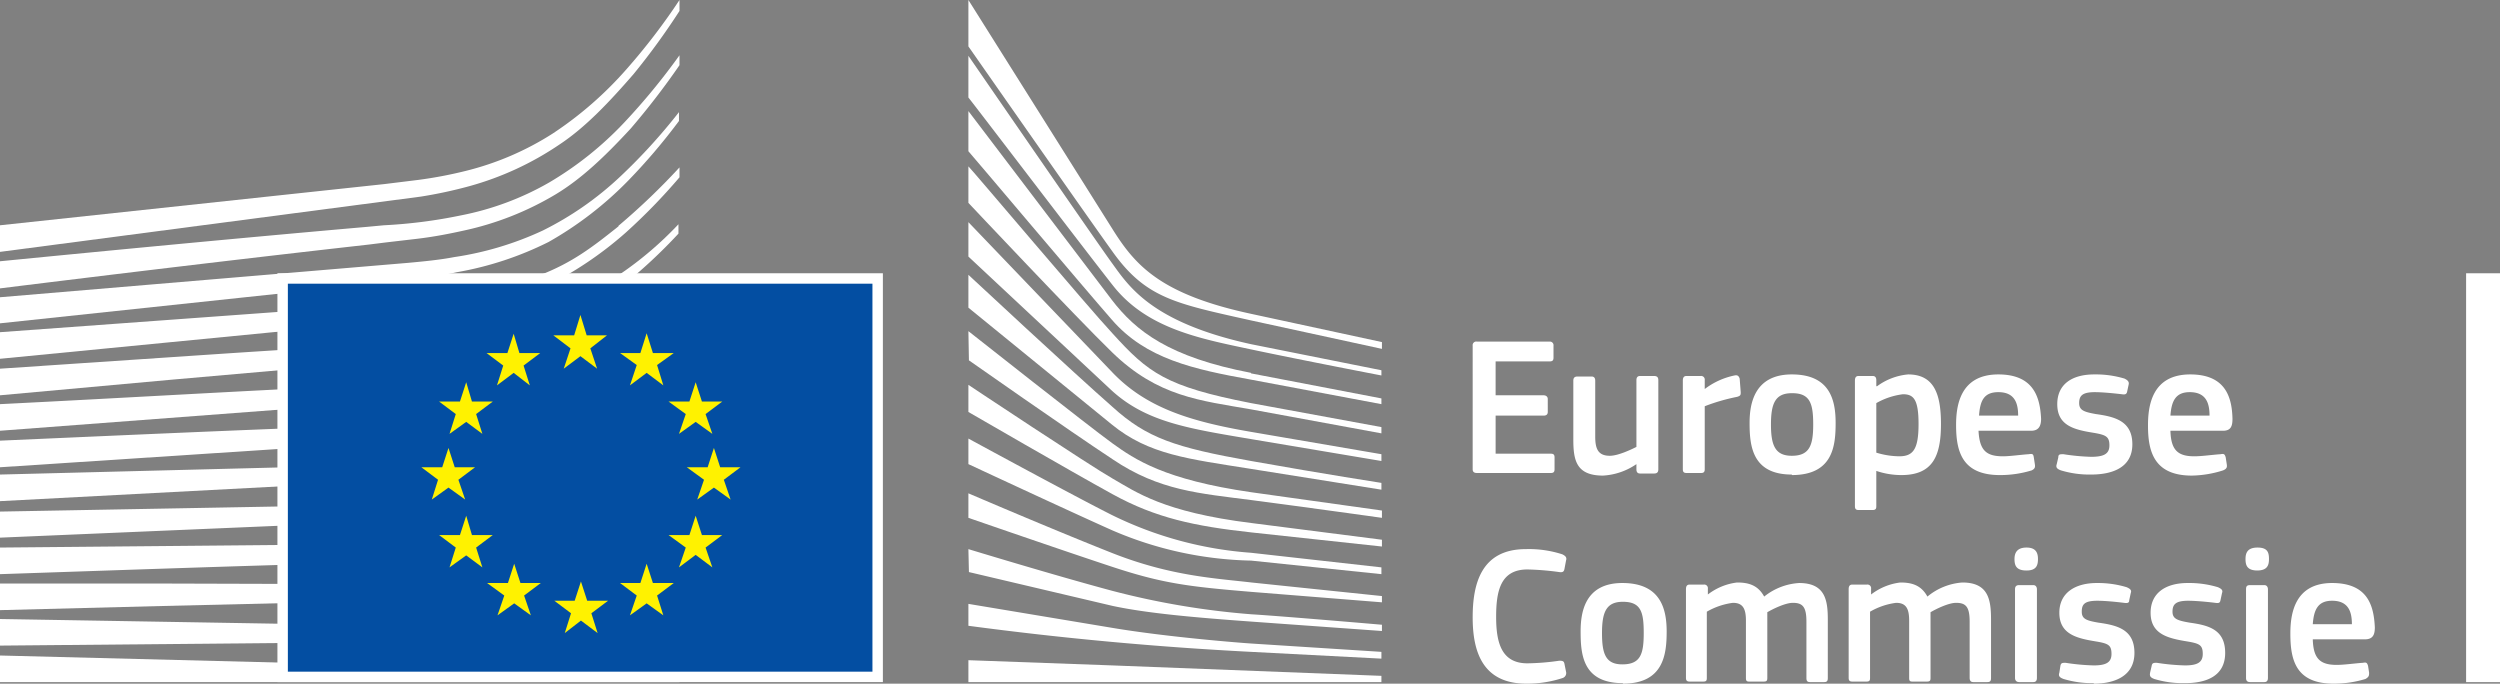
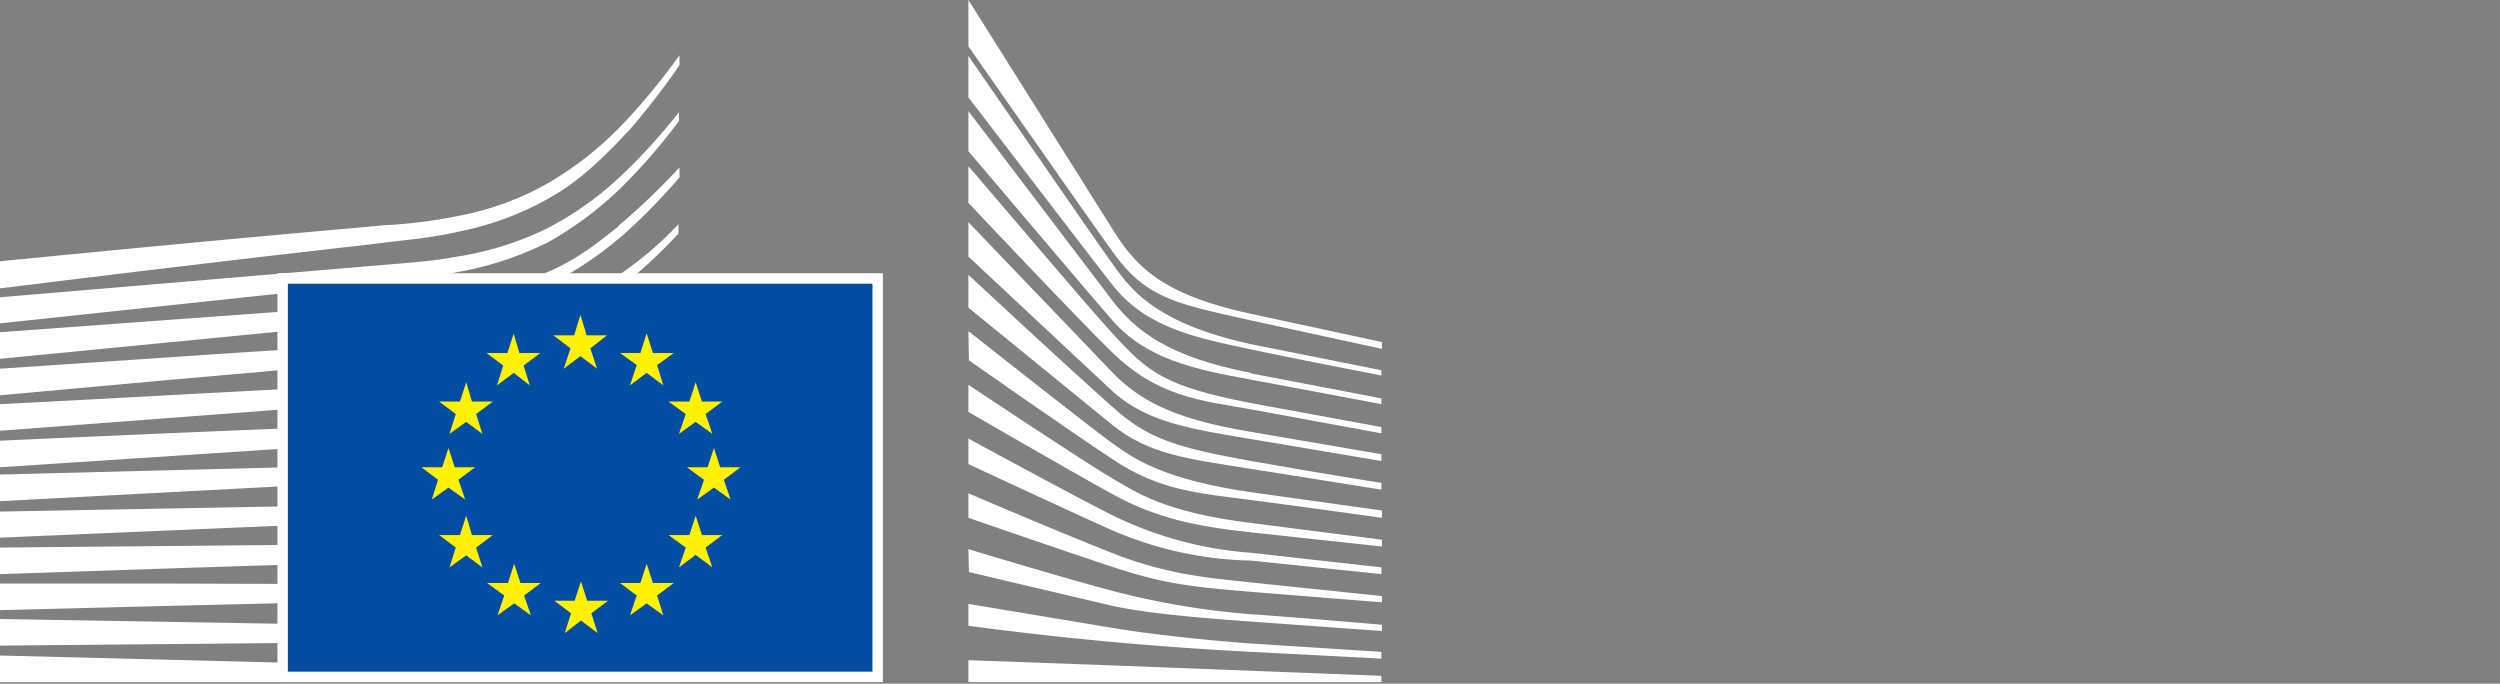
<svg xmlns="http://www.w3.org/2000/svg" viewBox="0 0 479.4 131.1">
  <rect x="0" y="0" width="479.4" height="131.1" fill="#808080" stroke="none" />
  <defs>
    <style>
      .cls-1{fill:#fff}.cls-3{fill:#fff200}
    </style>
  </defs>
  <g id="Layer_2" data-name="Layer 2">
    <g id="NL">
-       <path d="M282.4 66.3a.7.7 0 01.8-.8h14a.7.7 0 01.7.8v2.3c0 .5-.2.7-.7.7h-10.4v6.5h9.2c.5 0 .8.3.8.7V79c0 .4-.2.7-.8.7h-9.2V87h10.6c.5 0 .7.2.7.7V90c0 .5-.2.7-.7.7h-14.2c-.5 0-.8-.2-.8-.7zM317.2 90.8h-2.7c-.5 0-.7-.3-.7-.8V89a12.5 12.5 0 01-6.4 2.2c-5.2 0-5.7-3-5.7-7V73c0-.5.2-.8.8-.8h2.7c.5 0 .7.3.7.8v10.7c0 2.3.5 3.7 2.8 3.7 1.6 0 4.1-1.2 5.1-1.7V72.9c0-.5.2-.8.7-.8h2.7c.6 0 .8.3.8.8V90c0 .5-.2.8-.8.8zM326.9 90c0 .5-.2.7-.7.7h-2.8c-.5 0-.7-.2-.7-.7V73c0-.6.2-.9.7-.9h2.7a.7.7 0 01.8.8v1.7a14.1 14.1 0 015.7-2.6c.5-.1.8 0 1 .6l.2 2.6c0 .5 0 .7-.7.9a37.3 37.3 0 00-6.2 1.8zM343.6 91c-7.6 0-8.1-5.5-8.1-9.9 0-3.5.8-9.3 8.1-9.3s8.4 4.9 8.4 9.3-.5 10-8.4 10zm0-15.6c-3.2 0-4 2-4 6s.8 6 4 6c3.4 0 4.1-2 4.1-6s-.6-6-4-6zM364.6 91.1a15 15 0 01-4.8-.8V97c0 .4 0 .8-.7.8h-2.7c-.6 0-.7-.3-.7-.8V73c0-.6.2-.9.7-.9h2.7c.5 0 .7.3.7.8V74l.1.1a11.8 11.8 0 016-2.3c5 0 6.3 3.8 6.3 9.5 0 6.2-1.6 9.8-7.6 9.8zm.3-15.5a13.7 13.7 0 00-5.1 1.7v9.5a15.4 15.4 0 004.4.7c2.7 0 3.7-1.4 3.7-6.2s-1-5.7-3-5.7zM379.4 82.6c.2 3.8 1.5 4.9 4.7 4.9 1.3 0 3.4-.3 4.9-.4.7-.1.9-.1 1 .6l.2 1.3c.1.6 0 .9-.6 1.2a20.6 20.6 0 01-6.1.9c-7.3 0-8.4-4.6-8.4-9.6 0-3.6.7-9.7 8.1-9.7 6.8 0 8 4.4 8.2 8.5 0 1.3-.4 2.3-1.9 2.3zm0-2.9h7.6c0-2.3-.6-4.5-3.8-4.5-2.8 0-3.5 1.7-3.7 4.5zM401 91a18.9 18.9 0 01-5.8-.8c-.8-.3-1-.6-.8-1.2l.3-1.3c0-.6.3-.6 1-.6a41.1 41.1 0 005.3.5c2.5 0 3.5-.6 3.5-2.2 0-1.7-.7-2-3-2.4-3.8-.6-7-1.4-7-5.5 0-3.8 2.8-5.7 7.1-5.7a19.1 19.1 0 015.8.8c.6.3.9.6.8 1.1l-.3 1.4c-.1.5-.4.6-1 .5-1.7-.2-3.8-.4-5.2-.4-2.4 0-3 .7-3 2.1s1 1.7 3.2 2.1c3.6.5 7 1.3 7 5.8S405 91 401 91zM416.2 82.6c.1 3.8 1.5 4.9 4.6 4.9 1.4 0 3.5-.3 5-.4.6-.1.8-.1 1 .6l.2 1.3c.1.6 0 .9-.7 1.2a20.7 20.7 0 01-6 1c-7.3 0-8.4-4.7-8.4-9.6 0-3.7.7-9.8 8.1-9.8 6.8 0 8 4.4 8.1 8.5 0 1.4-.3 2.3-1.8 2.3zm0-2.9h7.5c0-2.3-.6-4.5-3.8-4.5-2.7 0-3.5 1.7-3.7 4.5zM292.6 105.3a20.7 20.7 0 017 1c.6.3.9.6.7 1.2l-.3 1.6c-.1.5-.3.7-1 .6a52.6 52.6 0 00-6.1-.5c-5.2 0-6 4.2-6 9.1s1 8.9 6 8.9a46.2 46.2 0 006.1-.5c.7 0 .9.1 1 .6l.3 1.5a1 1 0 01-.6 1.2 21.8 21.8 0 01-7 1.1c-8.5 0-10.3-6.3-10.3-12.7s1.6-13.1 10.2-13.1zM311.2 131c-7.7 0-8.1-5.5-8.1-9.9 0-3.5.7-9.3 8-9.3s8.5 4.9 8.5 9.3-.6 10-8.4 10zm0-15.6c-3.2 0-4 2-4 6s.7 6 3.9 6c3.5 0 4.1-2 4.1-6s-.5-6-4-6zM349.8 130.8h-2.7c-.6 0-.7-.3-.7-.8v-10.8c0-2.8-.7-3.6-2.6-3.6-1.4 0-3.7 1.1-4.9 1.8V130c0 .5-.1.7-.7.7h-2.8c-.5 0-.6-.2-.6-.7v-11c0-2.3-.6-3.4-2.5-3.4a13.4 13.4 0 00-5 1.7V130c0 .5-.1.7-.7.7H324c-.5 0-.7-.2-.7-.7v-17c0-.6.2-.9.7-.9h2.7a.7.7 0 01.8.8v1.1a11.4 11.4 0 015.6-2.3c2.2 0 4 .5 5.2 2.7a11.8 11.8 0 016.7-2.6c5 0 5.5 3.3 5.5 7V130c0 .5-.1.8-.7.8zM381.1 130.8h-2.7c-.5 0-.7-.3-.7-.8v-10.8c0-2.8-.7-3.6-2.6-3.6-1.4 0-3.7 1.1-4.9 1.8V130c0 .5-.1.7-.7.7h-2.8c-.5 0-.6-.2-.6-.7v-11c0-2.3-.6-3.4-2.5-3.4a13.3 13.3 0 00-5 1.7V130c0 .5-.1.7-.7.7h-2.7c-.5 0-.7-.2-.7-.7v-17c0-.6.2-.9.7-.9h2.8a.7.7 0 01.8.8v1.1a11.4 11.4 0 015.6-2.3c2.2 0 4 .5 5.2 2.7a11.8 11.8 0 016.7-2.7c5 0 5.5 3.3 5.5 7.1V130c0 .5-.1.8-.7.8zM388.6 109.4c-2 0-2.3-1-2.3-2.2s.5-2.2 2.3-2.2 2.2 1 2.2 2.2-.3 2.2-2.2 2.2zm2 20.6c0 .5-.2.8-.7.8h-2.7c-.5 0-.8-.3-.8-.8V113c0-.6.3-.8.8-.8h2.7c.5 0 .7.4.7.8zM401.5 131a18.9 18.9 0 01-5.8-.8c-.8-.3-1-.6-.8-1.2l.2-1.3c.1-.6.4-.6 1-.6a41.1 41.1 0 005.4.5c2.4 0 3.4-.6 3.4-2.2 0-1.7-.6-2-3-2.4-3.7-.6-7-1.4-7-5.5 0-3.8 3-5.7 7.2-5.7a19.1 19.1 0 015.7.8c.7.3 1 .6.8 1.1l-.3 1.4c0 .5-.3.6-1 .5-1.6-.2-3.7-.4-5.1-.4-2.5 0-3 .7-3 2.1s.9 1.7 3.2 2.1c3.6.5 6.9 1.3 6.9 5.8s-3.9 5.9-7.8 5.9zM419 131a18.9 18.9 0 01-5.9-.8c-.8-.3-.9-.6-.8-1.2l.3-1.3c.1-.6.4-.6 1-.6a41.1 41.1 0 005.4.5c2.4 0 3.4-.6 3.4-2.2 0-1.7-.6-2-3-2.4-3.7-.6-7-1.4-7-5.5 0-3.8 2.9-5.7 7.1-5.7a19 19 0 015.8.8c.7.3 1 .6.8 1.1l-.3 1.4c-.1.5-.3.6-1 .5-1.6-.2-3.8-.4-5.2-.4-2.4 0-3 .7-3 2.1s1 1.7 3.3 2.1c3.6.5 6.8 1.3 6.8 5.8S423 131 419 131zM432.9 109.4c-2 0-2.3-1-2.3-2.2s.4-2.2 2.3-2.2 2.2.9 2.2 2.2-.4 2.2-2.3 2.2zm2 20.6c0 .5-.2.8-.7.8h-2.7c-.6 0-.8-.3-.8-.8V113c0-.6.2-.8.8-.8h2.7c.5 0 .7.4.7.8zM443.5 122.6c.1 3.8 1.5 4.9 4.6 4.9 1.4 0 3.5-.3 5-.4.6-.1.8-.1 1 .6l.2 1.3c0 .5 0 .8-.7 1.2a20.7 20.7 0 01-6.1.9c-7.3 0-8.3-4.6-8.3-9.6 0-3.6.7-9.7 8-9.7 6.9 0 8 4.4 8.2 8.5 0 1.3-.3 2.3-1.9 2.3zm0-2.9h7.5c0-2.3-.6-4.5-3.8-4.5-2.7 0-3.5 1.7-3.7 4.5zM479.4 130.8V52.4h-6.5v78.4h6.5zM0 48.3l80.7-10.6a86 86 0 009.3-2 58.4 58.4 0 0017.3-8c5-3.3 9.6-8.2 14.2-13.5a133.8 133.8 0 008.8-12.1V0a120.4 120.4 0 01-10.1 13.2A70.2 70.2 0 01106 25.6a55.7 55.7 0 01-16.8 7.2 81.4 81.4 0 01-9 1.7l-6.5.8L0 43.2z" class="cls-1" />
      <path d="M105.3 35a55.1 55.1 0 01-16.9 6.3 96 96 0 01-14.8 1.9l-3.2.3c-24 2.1-48 4.4-70.4 6.6v5.2c22.6-2.8 46.7-5.7 70.7-8.4l3.2-.4 6-.7c3.4-.4 6.4-1 9.1-1.6a58 58 0 0017.5-6.9c5-3 9.5-7.3 14.4-12.6a143 143 0 009.4-12.2v-1.9a125.6 125.6 0 01-10.6 12.9A65.2 65.2 0 01105.3 35z" class="cls-1" />
      <path d="M119 33.8a61.5 61.5 0 01-14.9 10.4 61.4 61.4 0 01-17 5.1c-2.6.5-5.5.8-8.8 1.1L0 57V62l69.6-7.4 9-1c3.4-.4 6.4-.8 9-1.4a63.5 63.5 0 0017.6-5.8 68.2 68.2 0 0015.3-11.8 114.9 114.9 0 009.7-11.4v-1.7A109.5 109.5 0 01119 33.8z" class="cls-1" />
      <path d="M100 60.4a32.5 32.5 0 01-14.4 4.7c-4 .5-8 .7-11.9.9l-5.7.3c-11.8.6-23.4 1.4-35.3 2.2L0 70.7v5.1l33-3 35.3-3.1L77 69l8.8-.9a76.5 76.5 0 0017.5-4.1 67.7 67.7 0 0015.8-9 98.4 98.4 0 0011-10.2V43a67 67 0 01-11.1 9.5c-5.5 3.6-15 5.6-19 7.9z" class="cls-1" />
      <path d="M101.8 70.1a86.4 86.4 0 01-17 3c-2.7.3-5.5.4-8.7.6l-8.8.3C45.5 75 24 76.3 0 77.5v5.1l67.5-5.1 8.7-.6c3.4-.2 6.2-.5 8.8-.8a88.8 88.8 0 0017.5-3.5 68 68 0 0016.2-7.7 94.6 94.6 0 0011.6-8.9c-4.4 3.7-8.5 4.5-12.7 7a66.5 66.5 0 01-15.8 7.1z" class="cls-1" />
      <path d="M101 78.6A101.8 101.8 0 0184 81l-8.6.4-8.7.3c-21.9.8-44 1.8-66.7 2.8v5.1L67 85.2l8.6-.6 8.7-.6a107 107 0 0017.3-2.9 75.5 75.5 0 0016.5-6.4 94.2 94.2 0 0012.3-8v-2.1a94.5 94.5 0 01-13.2 8.1 72.3 72.3 0 01-16.2 6z" class="cls-1" />
      <path d="M100.2 87a129 129 0 01-17 1.8l-8.5.3L0 91v5.1l66.3-3.5 8.5-.4 8.7-.5a131.4 131.4 0 0017.2-2.3 88.1 88.1 0 0016.6-5.3 101.2 101.2 0 0013-6.7v-2a101.4 101.4 0 01-13.7 6.8 85.6 85.6 0 01-16.4 4.6z" class="cls-1" />
      <path d="M99.6 95.3C90.5 96.5 81 96.7 72 96.8l-6.3.1L0 98.1v5l65.7-2.8 6.3-.2c9.2-.4 18.7-.8 28-2.3a102.4 102.4 0 0016.8-4 110.2 110.2 0 0013.5-5.7v-2a109.5 109.5 0 01-14.1 5.5 99.3 99.3 0 01-16.6 3.7zM99 103.7c-8.5.7-17.3.7-25.8.7h-8L0 105v5.1c21-.7 43.1-1.5 65.4-2.1l7.9-.3c8.5-.2 17.4-.4 26-1.3a124.6 124.6 0 0016.9-3 118.9 118.9 0 0014-4.5V97a116.8 116.8 0 01-14.5 4.3 122.6 122.6 0 01-16.6 2.4zM98.8 112l-11.9.2h-5L65 112l-33.8-.1H0v5.1l31.3-.8 33.8-.8 16.9-.2c4.6-.1 10.8-.3 17-.7a176.3 176.3 0 0031.4-4.9v-1.8a159.2 159.2 0 01-31.6 4.2zM81.7 120l-16.8-.2L0 118.7v5.1l64.9-.6 16.9-.2 16.8-.4c11.6-.4 22-1.2 31.7-2.5v-1.7a312 312 0 01-31.7 1.6H81.7zM130.3 129L0 125.7v5.1h130.3V129zM118.6 43.4c-5 4-8.8 6.9-14.9 9.3-5.2 2.1-11 3-17.4 3.9-4.1.6-8.5 1.4-12.7 1.7l-5 .4-68.6 5v5.1l68.8-6.7 8.9-.8c3.3-.4 6.3-.7 9-1.2a69.6 69.6 0 0017.6-5A70.1 70.1 0 00120 44.6 112.1 112.1 0 00130.3 34v-1.9a129.3 129.3 0 01-11.7 11.2zM185.7 0l27.8 44.2c4.3 6.8 9.2 12.3 26.5 16l25 5.4v1.3l-25.3-5.5c-14.3-3.2-20-4.2-26.4-13.2-5.4-7.5-27.6-39.3-27.6-39.3zM185.7 42.6l27.6 28.8c6.5 6.8 14.9 9.4 26.5 11.4l25.1 4.3v1.3l-25-4.2c-11.8-2-20-3.2-26.7-9.3l-27.5-25.7z" class="cls-1" />
      <path d="M185.7 52.7S206 71.6 213.3 78c6.6 6 12 7.8 26.6 10.4s25 4.2 25 4.2v1.3l-25.1-4c-11.9-1.9-19.5-2.7-26.6-8.5L185.7 59z" class="cls-1" />
      <path d="M185.7 63.5S209 81.9 213.3 85s10 7 26.7 9.4l25 3.5v1.4s-15-2.1-25-3.4-17.7-1.8-26.6-7.8c-8.8-5.8-27.6-19-27.6-19z" class="cls-1" />
      <path d="M185.7 73.8s23.3 15.5 27.7 18 9.6 6.4 26.6 8.5l25 3.2v1.3l-25-2.7c-11-1.2-18.4-2.8-26.6-7.3S185.7 79 185.7 79z" class="cls-1" />
      <path d="M185.7 84.1s20.6 11.2 27.6 14.7a72 72 0 0026.6 7.2l25 2.8v1.3l-25-2.6a70.6 70.6 0 01-26.6-5.8C205 98 185.7 89 185.7 89z" class="cls-1" />
      <path d="M185.7 94.6s16.3 7 27.7 11.5c11.2 4.4 19.8 4.8 26.6 5.6l25 2.6v1.2l-25-2c-12-1-17-1.6-26.7-4.8s-27.6-9.4-27.6-9.4zM185.7 105.3s16.4 5 27.6 8a151.6 151.6 0 0026.7 4.5c5.2.3 25 2 25 2v1.2l-25-1.8c-11.1-.8-20-1.6-26.6-3l-27.6-6.5zM185.7 115.8l27.6 4.6c10.7 1.8 25 2.9 26.6 3l25 1.6v1.3l-25-1.3a668.7 668.7 0 01-54.2-5zM185.7 126.6l27.6 1 51.6 2v1.2h-79.2zM239.9 66c-19.2-4.2-23.5-11.2-26.7-15.6s-27.5-39.7-27.5-39.7v8c1 1.2 21.7 28.4 27.6 35.9C219.8 63 230 64.9 239.9 67s25 5 25 5v-1l-25-5z" class="cls-1" />
      <path d="M239.9 71.5c-15.7-3-22.1-8-26.7-14l-27.5-36.2V29c1 1.1 21.9 25.9 27.5 32.3 6.5 7.5 15.6 9.5 26.7 11.5l25 4.7v-1.1l-25-4.8z" class="cls-1" />
      <path d="M239.9 77.3c-16.4-3.2-19.7-5.8-26.6-13.4-4.4-4.7-26.6-31-27.6-32v7s20.8 22.1 27.5 28.6c8.8 8.6 17 9.3 26.7 11l25 4.6v-1.2l-25-4.6z" class="cls-1" />
      <path fill="#034ea2" stroke="#fff" stroke-width="2" d="M168.3 129.8V53.4H54.2v76.4h114.1z" />
      <path d="M112.5 64.3h3.9l-3.2 2.5 1.3 3.9-3.2-2.4-3.2 2.4 1.3-3.9-3.3-2.5h4l1.2-3.9 1.2 3.9zM112.6 115.2h4l-3.2 2.4 1.2 3.8-3.2-2.4-3.1 2.4 1.2-3.8-3.2-2.4h3.9l1.2-3.7 1.2 3.7zM125.2 111.8h4l-3.2 2.4 1.2 3.8-3.2-2.3-3.2 2.3 1.3-3.8-3.2-2.4h3.9l1.2-3.7 1.2 3.7zM125.2 67.7h4L126 70l1.2 3.9-3.2-2.4-3.2 2.4 1.3-3.9-3.2-2.3h3.9l1.2-3.8 1.2 3.8zM134.6 77h3.9l-3.2 2.4 1.3 3.8-3.2-2.3-3.2 2.3 1.3-3.8-3.3-2.4h4l1.2-3.7 1.2 3.7zM134.6 102.6h3.9l-3.2 2.4 1.3 3.8-3.2-2.4-3.2 2.4 1.3-3.8-3.3-2.4h4l1.2-3.7 1.2 3.7zM138.1 89.6h3.9l-3.2 2.4 1.3 3.8-3.2-2.3-3.2 2.3L135 92l-3.3-2.4h4l1.2-3.7 1.2 3.7zM99.6 67.7h4l-3.2 2.4 1.2 3.8-3.1-2.4-3.2 2.4 1.2-3.8-3.2-2.4h4l1.2-3.7 1.1 3.7zM90.5 77h4l-3.2 2.4 1.2 3.8-3.1-2.3-3.2 2.3 1.2-3.8-3.2-2.4h4l1.2-3.7 1.1 3.7zM87.2 89.6h3.9L87.9 92l1.3 3.8-3.2-2.3-3.2 2.3L84 92l-3.2-2.4h4l1.2-3.7 1.2 3.7zM90.5 102.6h4l-3.2 2.4 1.2 3.8-3.1-2.3-3.2 2.3 1.2-3.8-3.2-2.4h4l1.2-3.7 1.1 3.7zM99.8 111.8h3.9l-3.2 2.4 1.3 3.8-3.2-2.3-3.2 2.3 1.3-3.8-3.3-2.4h4l1.2-3.7 1.2 3.7z" class="cls-3" />
    </g>
  </g>
</svg>